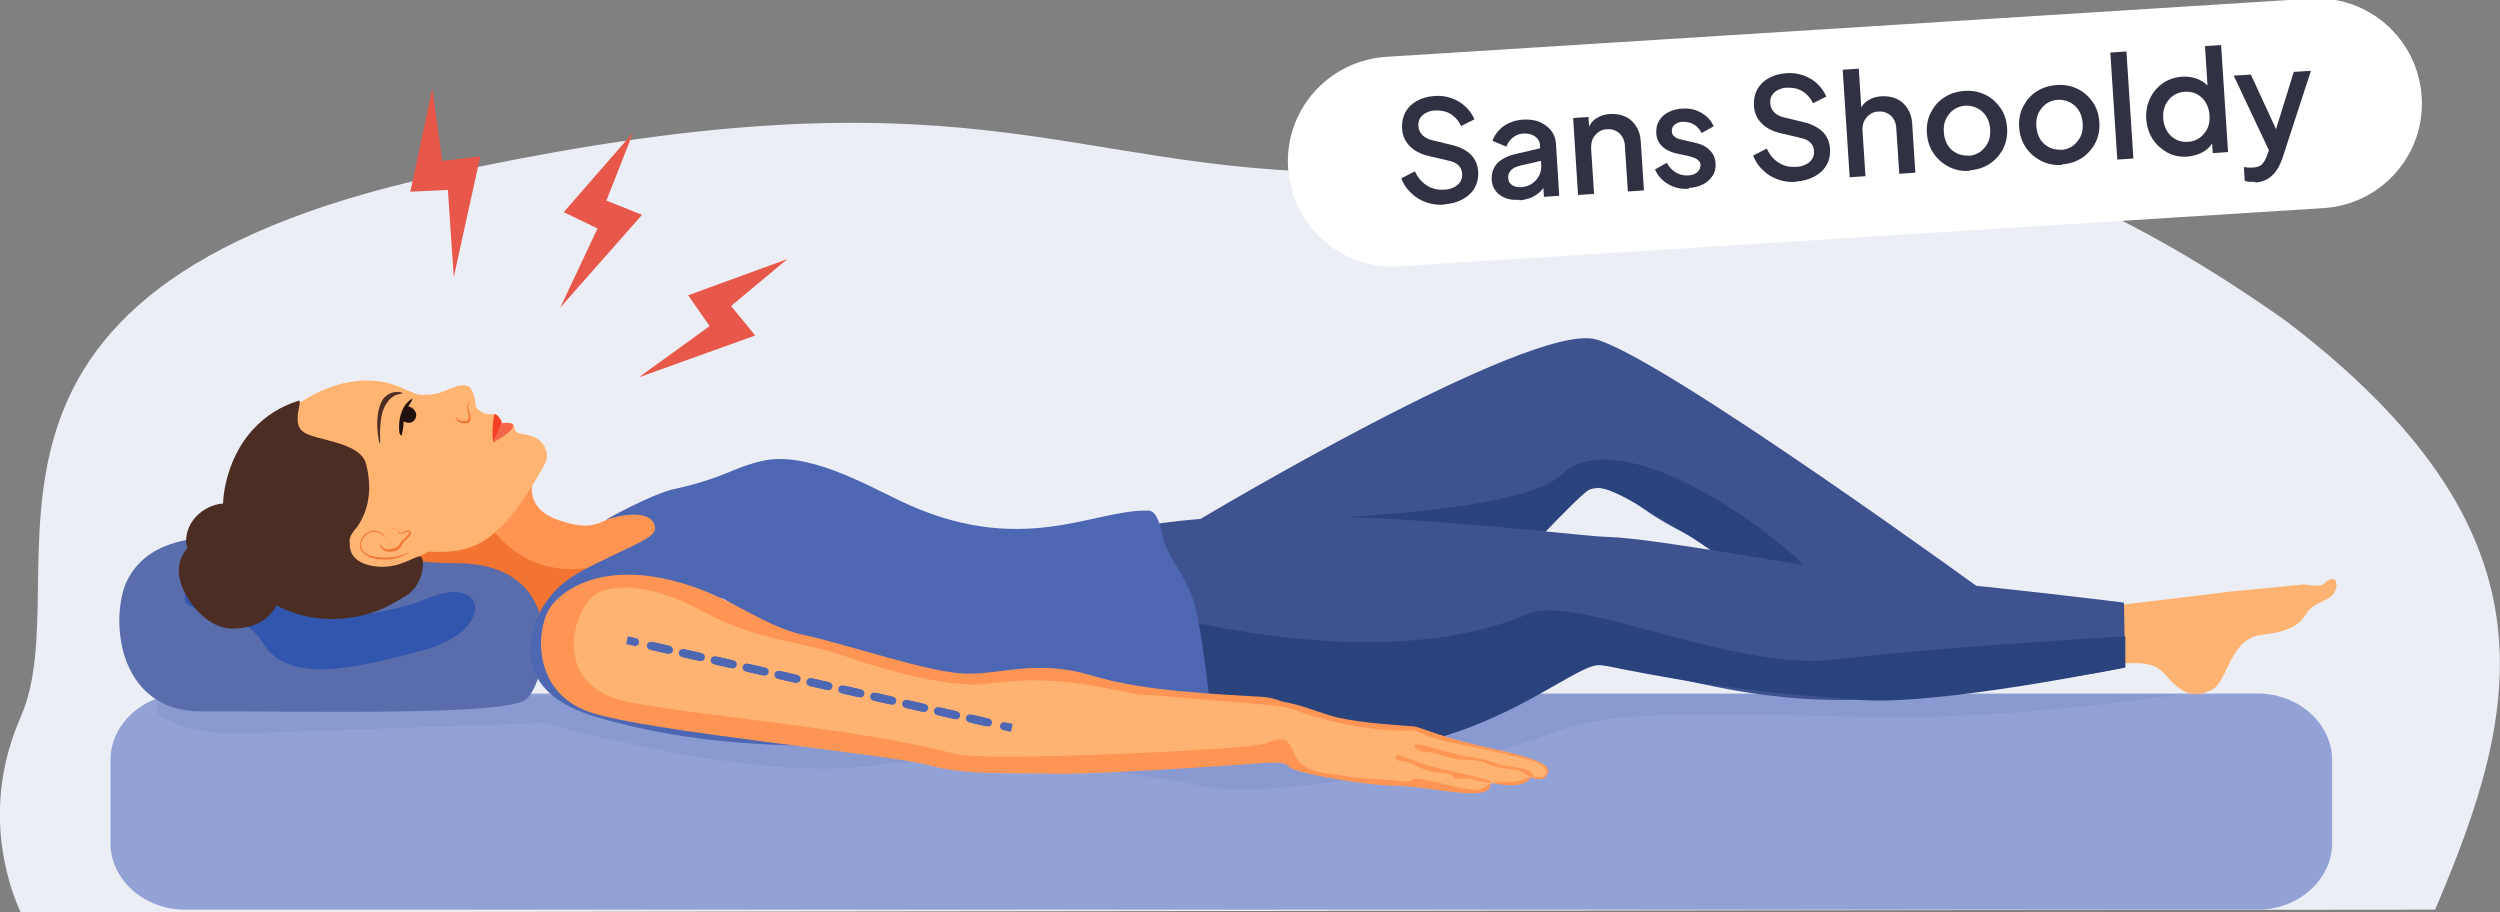
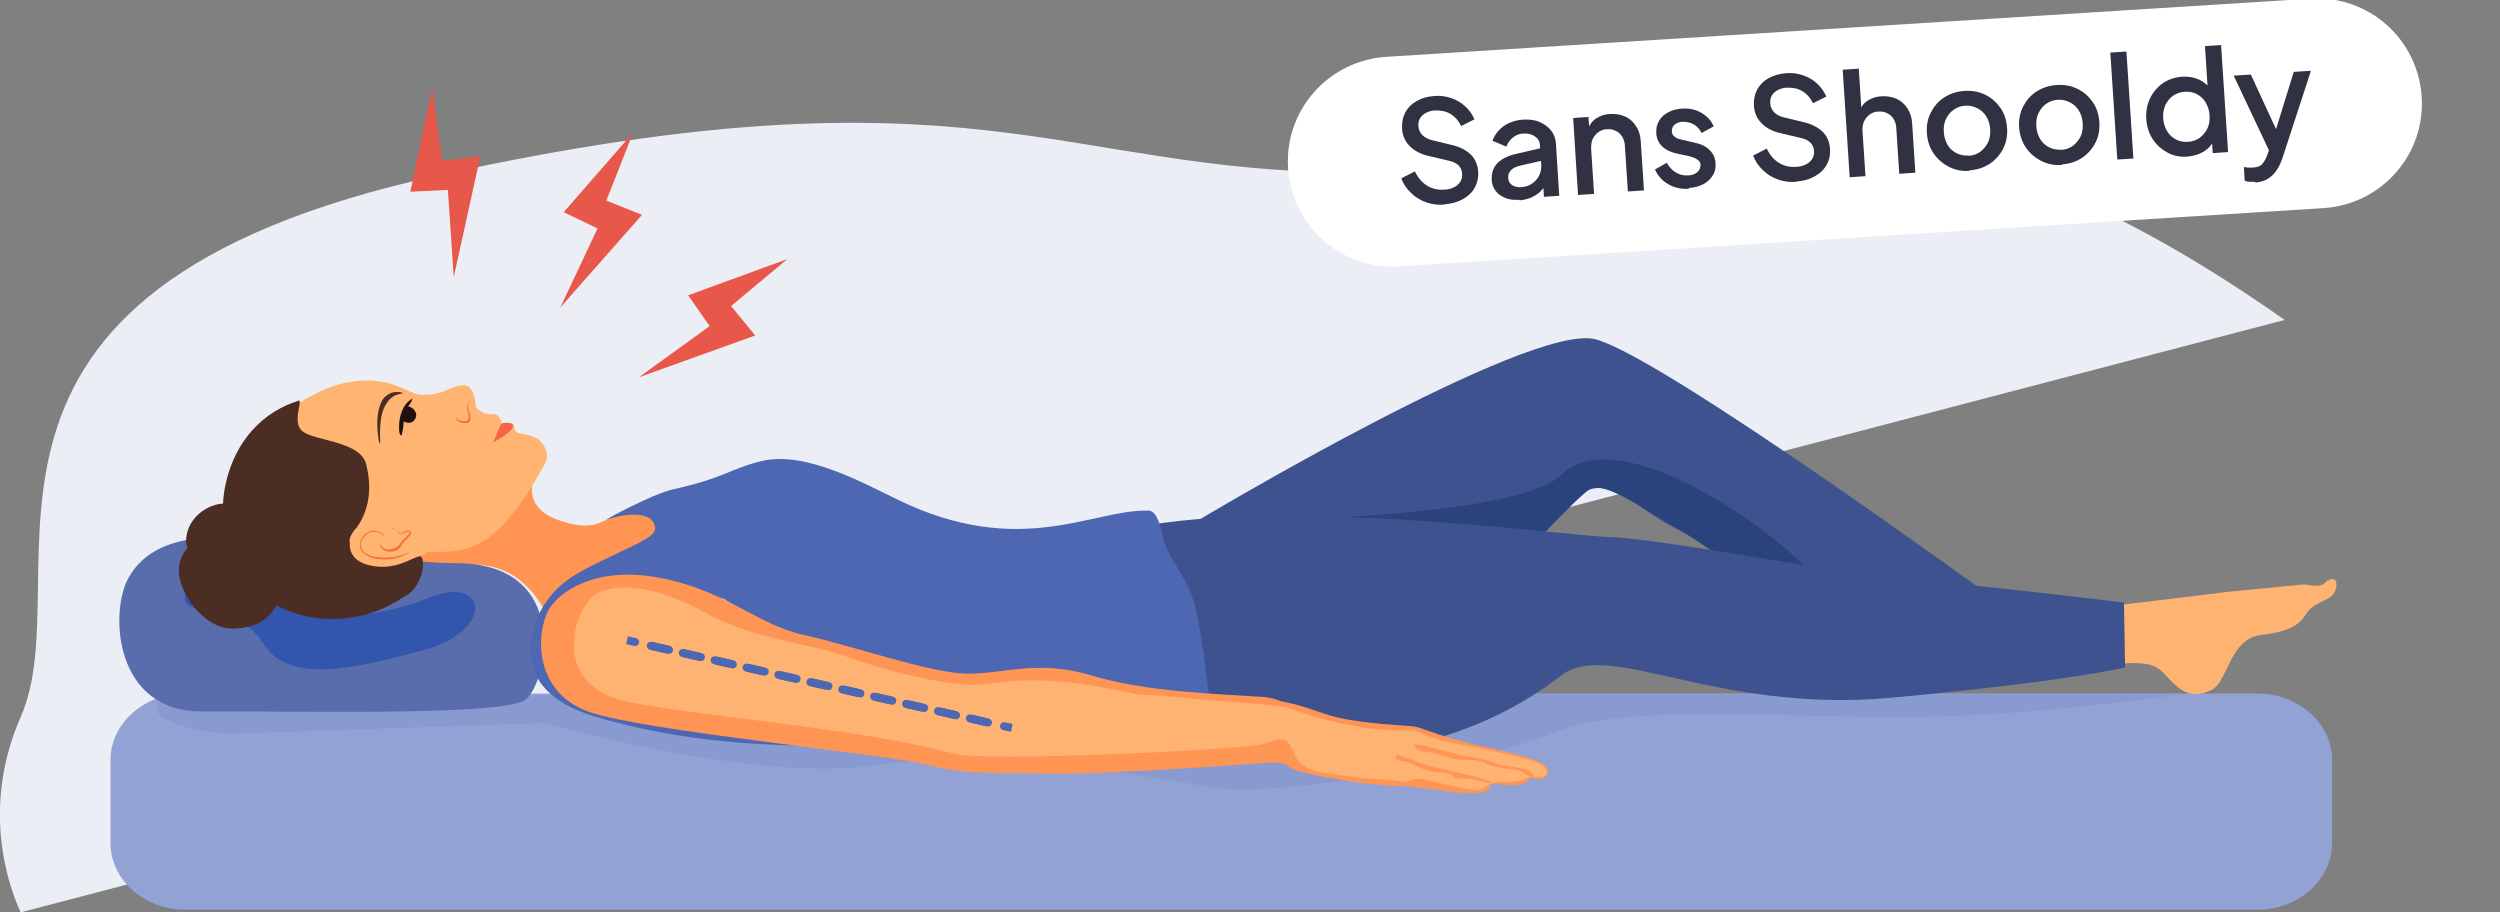
<svg xmlns="http://www.w3.org/2000/svg" id="Calque_1" version="1.1" viewBox="0 0 932.2 340.2">
  <rect x="0" y="0" width="932.2" height="340.2" fill="#808080" stroke="none" />
  <defs>
    <style>
      .st0 {
        fill: #20110e;
      }

      .st1, .st2 {
        fill: none;
        stroke: #4d67b3;
        stroke-linecap: round;
        stroke-miterlimit: 10;
        stroke-width: 3px;
      }

      .st3 {
        fill: #4c2d23;
      }

      .st4 {
        fill: #93a2d5;
      }

      .st5 {
        fill: #ff9453;
      }

      .st6 {
        fill: #ffb471;
      }

      .st7 {
        fill: #2a437d;
      }

      .st8 {
        fill: #3e5290;
      }

      .st9 {
        fill: #303143;
      }

      .st10 {
        fill: #f56547;
      }

      .st11 {
        fill: #fa9c82;
      }

      .st12 {
        fill: #3256ad;
      }

      .st13 {
        fill: #fff;
      }

      .st14 {
        fill: #4d67b3;
      }

      .st15 {
        fill: #f37330;
      }

      .st16 {
        fill: #e8584a;
      }

      .st17 {
        fill: #889ad0;
      }

      .st18 {
        fill: #596cac;
      }

      .st19 {
        fill: #ff9555;
      }

      .st20 {
        fill: #f34024;
      }

      .st2 {
        stroke-dasharray: 6.1 6.1;
      }

      .st21 {
        fill: #ffb372;
      }

      .st22 {
        fill: #eceef6;
        fill-rule: evenodd;
      }
    </style>
  </defs>
-   <path class="st22" d="M7.7,340.2c-5.4-11.8-14.3-40.2,0-72.8,23.5-53.4-42-158.8,156.2-202.1,198.2-43.3,231.1-1,341-1s185-59,347,55c104,79,88.2,144.7,56.1,219.9-131.5,0-759.2,1-900.3,1h0Z" />
+   <path class="st22" d="M7.7,340.2c-5.4-11.8-14.3-40.2,0-72.8,23.5-53.4-42-158.8,156.2-202.1,198.2-43.3,231.1-1,341-1s185-59,347,55h0Z" />
  <path class="st4" d="M841.8,339.2H69c-15.3,0-27.8-11.2-27.8-24.8v-31c0-13.6,12.5-24.8,27.8-24.8h772.8c15.3,0,27.8,11.2,27.8,24.8v31c0,13.6-12.5,24.8-27.8,24.8h0Z" />
  <g id="_x38_">
    <path class="st21" d="M866.5,217.6c-1.1,1.6-7.2.3-7.2.3l-27.8,2.7s-38.2,4.7-43.8,5.3c-.6,0-1.4.1-2.4.2.6,7.3.7,14.6.8,21.9.8-.1,1.6-.2,2.3-.3,16.1-1.7,16.7,1.7,21.1,6.2,4.4,4.5,8.7,6.6,15.1,3.4,6.4-3.2,6.5-19.2,18.9-20.6,12.4-1.4,14.7-5.1,16.7-8.2,2-3.1,6.5-4.3,8.5-5.7s2.9-3.8,2.4-5.8-3.4-.9-4.5.7h0Z" />
  </g>
  <path class="st17" d="M61.2,260.2c-3.3,1.2-3.6,5.7-.6,7.3,5.6,3.1,15,6.4,29,6,25.2-.9,113.2-3.9,113.2-3.9,0,0,79.2,22.5,123.5,15.8s104.3,4.5,126.5,8.4c22.1,3.9,102.5-10.5,125.9-20.3,23.4-9.7,65.5-7.2,119.5-6.1,54,1,114.7-8.5,114.7-8.5h-220.2l-529.4.6-2.1.8h0Z" />
  <path class="st5" d="M203.8,168.5s-15,18.8,4.6,25.5c15.8,5.4,16.5-1.5,29.6-5.9,13.1-4.3,13.1,9.3,1,16-8.9,4.9-27.2,22.3-30,30-2.8,7.8-6.1-24.5-33.6-23.5-23.4.9-42.5,15.9-50.2-10.5s78.6-31.7,78.6-31.7h0Z" />
-   <path class="st15" d="M181,193.4s14.3,28.3,49.3,15.5c29.3-10.8-19.8,26.1-19.8,26.1l-15.8,10.9-44.6-28.5,7.8-24.9,23.1.9h0Z" />
  <path class="st18" d="M47.9,215.5c-7.1,12.7-5.4,50.1,27.6,49.8s112.7,1.9,120.6-4.5c7.9-6.4,17.3-50.8-26.1-50.8s-105-25.3-122.1,5.5h0Z" />
  <path class="st12" d="M87.1,208.9s-11.1,1.5-16.5,9.7c-8.8,13.4,17.6,4.8,27.5,21.2,9.4,15.5,34,9.6,60.2,2.5,26.1-7.1,23.6-28.3,1.7-19.4-13.8,5.6-30.8,8.1-41.7,5.4-23.9-5.9-21.3-24.2-31.2-19.4Z" />
  <g>
    <path class="st6" d="M106.8,153.7s11-9.2,23.8-11.3c15.4-2.5,21.7,4.7,26.4,4.8,3,0,6,0,9.7-1.8,3.8-1.7,7.5-2.7,8.9-.4,2.2,3.7,1.3,6.2,2.2,7.2,1.2,1.3,3.5,2.7,6.5,2.2.9-.2,3,1.9,2.7,3.9,0,0,2.7-1.3,4.3,0,1.1.9-.2,2,1.8,3.1.7.4,6.2.7,8.5,3.2s3.2,5.6,1.4,8.7c-1.9,3.1-12,23.3-24.8,29.6-8.5,4.2-18.3,3.1-35.1,1.2-16.8-1.9-26.1-3-26.1-3,0,0-18.2-39.5-10.2-47.4h0Z" />
    <path class="st3" d="M141.5,165.4s-.4-1.5-.6-3.7c-.3-2.2-.4-5.3.2-8.3.1-.8.4-1.5.6-2.3.3-.7.6-1.5,1-2.1.4-.7,1-1.2,1.6-1.6.3-.2.6-.4.9-.6.3,0,.6-.3.9-.4.3,0,.6,0,.9-.2h2.1c.7.2,1,.3,1,.3v.2s-.4,0-1,.2c-.3,0-.7.2-1.1.3-.2,0-.4.2-.6.2l-.6.3c-.4.3-.8.6-1.2.9-.4.4-.8.8-1.1,1.3-.4.5-.7,1.1-1,1.6-.3.6-.6,1.3-.8,1.9-.8,2.7-1,5.7-1,7.9s.1,3.7.1,3.7h-.2v.4h0Z" />
    <path class="st15" d="M175.6,149.9s-.2,0-.5.3c-.3.2-.6.7-.6,1.3s0,.6.1,1c.1.3.3.7.4,1.1.3.8.5,1.7.4,2.6,0,.5-.3,1-.7,1.3-.2.2-.4.3-.7.3h-.7c-.9,0-1.7-.2-2.3-.6s-.9-.9-1-1.3-.1-.6-.1-.6h0s0,.2.3.5c.2.3.5.7,1.1.9.5.3,1.2.4,2,.3h.5c.1,0,.3,0,.4-.2.3-.2.5-.5.5-.8.2-.7,0-1.6-.2-2.4-.1-.4-.3-.8-.3-1.1v-1.1c.1-.7.5-1.2.8-1.4s.5-.3.5-.3h0v.2h.1Z" />
-     <path class="st20" d="M184.3,154.5s-1.1,5-.4,10.5l3.1-6.6s.5-1-.8-2.6c-1.2-1.6-1.9-1.3-1.9-1.3h0Z" />
    <path class="st10" d="M191.3,158.7c0,1.7-2.9,3.7-7.4,6.3,0,0,2.7-6.4,2.9-6.9s4.5-.9,4.5.6h0Z" />
    <path class="st3" d="M111.1,149.4c2.4-.8-2.7,8,1.8,11.5,4.4,3.5,21.4,3.6,23.6,12.1s1.6,17.6-4.6,25.2c-6.2,7.6,7.1,10.3,24.5,9.2,2.5-.2,1.8,10.6-4.8,14.6-4.9,2.9-11.1,7.4-23.4,8.6-18.9,1.8-30.1-8.2-30.1-8.2,0,0-19.5-16.5-14-41.8,3.7-16.9,14.5-27.2,27-31.1h0Z" />
    <path class="st6" d="M141,193.8s-7.2,1.2-9.2,4.4-3.1,10.5,6,12.6,15.1-2.4,18.5-3.4,6.3-4.1,4.8-6.6-11-7.6-20.1-6.9h0Z" />
    <path class="st15" d="M143.5,200.2s-.3-.4-1.1-.9c-.4-.3-.9-.6-1.5-.8s-1.3-.3-2.1-.2-1.5.5-2.2,1.1-1.3,1.3-1.7,2.2-.5,1.9-.1,2.8c.3.9,1.1,1.7,2,2.2s1.9.8,2.9,1,2.1.2,3,.3c2,0,3.8,0,5.3-.4.8-.2,1.5-.4,2.1-.6.6-.2,1.1-.4,1.6-.6.9-.3,1.4-.5,1.4-.5h0s-.5.3-1.3.7-2,1.1-3.6,1.5-1.7.4-2.6.5c-.9.1-1.9.1-2.9.1s-2-.1-3.1-.4c-1.1-.2-2.1-.6-3.1-1.2-.9-.6-1.8-1.5-2.1-2.5-.4-1.1-.2-2.2.2-3.2.4-.9,1.1-1.7,1.8-2.3.8-.6,1.6-1,2.4-1.1.8-.1,1.6,0,2.2.3.6.2,1.1.6,1.5.8.8.6,1.1,1,1.1,1h0v.2h0Z" />
    <path class="st15" d="M146,197.2h1.1c.3,0,.8.1,1.2.4.2.2.4.4.5.6,0,.1,0,.3.1.4,0,.1,0,.3.2.3,0,.1.4,0,.6,0,.3-.1.5-.3.8-.5s.6-.4.9-.5c.3-.1.8-.2,1.2,0,.1,0,.2,0,.3.2l.2.2c.2.3.2.6.1.8-.2.5-.4.8-.7,1-.5.6-1.1,1.1-1.6,1.6s-.9,1.1-1.2,1.7l-.3.5c-.1.2-.3.4-.4.5-.2.1-.3.3-.5.4l-.5.3c-.7.4-1.4.6-2.1.6s-1.4,0-2-.2-1.1-.5-1.4-.9c-.3-.4-.6-.7-.7-1.1-.2-.3-.2-.6-.2-.8v-.3h0v.3c.1.2.2.4.5.7.3.5,1,1.2,2,1.4.5,0,1.1.1,1.7,0,.6-.1,1.2-.3,1.8-.6l.4-.2.4-.3.3-.3.3-.4c.4-.7.9-1.3,1.5-1.9.5-.5,1.1-1,1.6-1.6.3-.2.5-.5.6-.8v-.2l-.2-.2h-.1c-.5-.2-1.2.2-1.7.4-.3.2-.6.3-.9.4-.1,0-.3.1-.5.1s-.4,0-.5-.2-.2-.3-.2-.4c0-.2,0-.3-.1-.4,0-.2-.2-.4-.4-.6-.3-.3-.7-.4-1-.5-.6-.1-1,0-1,0h-.1Z" />
    <path class="st3" d="M69.4,202.2c-.2-10.1,10.1-15.3,15.5-14.3,2.5.4,7,19.3,9,25.1,1.9,5.8,2,8.1,2,8.1,2.7,5.8-2.7,9.5-7.8,4.9-5.1-4.5-11.6-9.2-10.7-15.9.9-6.6-7.8-1.8-8-7.9h0Z" />
    <path class="st3" d="M72.9,201.8s-6.5,3.6-6.2,11.5c.2,7.9,9.4,21.4,20.4,21.1,11-.3,14.4-5.8,16.4-9.3,2.1-3.5-23-29-30.6-23.3Z" />
  </g>
  <path class="st8" d="M446.3,194.3s123.8-74.2,148.6-67.8c24.7,6.4,148.6,96.7,148.6,96.7l-35.1,4.8s-68.2-18.5-95.6-38.3c-24.6-17.8-22.3-1.2-45.4,13.3-23,14.5-121.1-8.6-121.1-8.6h0Z" />
  <path class="st7" d="M446.3,194.3s117,.8,135.9-17.3c18.9-18.1,66.7,11.2,90,33.3s-10.3,12.6-10.3,12.6c0,0-20.5-16.2-34.8-24.8-14.3-8.5-29.1-18.9-34.3-15.7s-30.9,31.2-30.9,31.2l-115.6-19.3h0Z" />
  <path class="st8" d="M405.6,215.5l-3.3,51.8s105.9,41.9,179.8-15.4c17.8-13.8,57.2,14.2,122.8,8.3,65.5-6,87.5-11.3,87.5-11.3l-.4-24.2s-45-5.6-81.1-8.8c-30.1-2.7-91.8-15.2-111.7-15.7-15.9-.5-127.2-16-182.7-2-9.1,2.3-10.9,8-10.9,17.4h0Z" />
-   <path class="st7" d="M425.3,227s86.4,26.7,144.5,1.9c18-7.7,76.6,21.7,114.7,17,38.1-4.7,108-8.6,108-8.6v11.5s-69,14.3-98.6,12.2c-29.6-2.2-51.2-3.8-96.5-13-7-1.4-26.3,15.9-55.8,25.4s-83.3,14.4-109.1,2.3c-25.9-12.1-7.2-48.8-7.2-48.8h0Z" />
  <path class="st14" d="M200,231.2c1.8-4.8,5.8-10.3,9.8-13.5,4.3-3.5,7.8-5.4,20.4-11.4,10.4-4.9,14.8-6.9,14-10.1-2-8-18.3-2.4-18.3-2.4,0,0,16.9-9.5,25.3-11.4,19.1-4.2,21.1-7.7,32.9-10.5,16.3-3.9,38.3,8.5,50.8,14.5,45.7,22.2,72.9,3.3,93.4,4,3.2.1,4.6,6.3,5.2,9.5,1.7,8.4,9.6,15,12.4,27.3,4.8,21.6,6.5,53.4,8.1,57.2,1.7,4.2-27.7-7.9-39.6-8.7-57.1-3.8-113.8-32.5-113.8-32.5l-30.7-19.9s-48.3-10.4-53.3,0c-2.4,4.9,2.8,33.1,18.2,35.5s142.6,12.5,142.6,12.5c0,0-83.5,17.6-155.5-4.1-28-8.4-25.6-25.8-21.9-36.1h0Z" />
  <g>
    <path class="st19" d="M548.6,277.3c-14.3-3.5-18.5-6.2-22-6.5s-18.2-1-28-3.3c-6.7-1.6-11.6-4.3-20.9-6-1.9-.8-4-1.4-6.5-1.6-17.7-1.2-43.9-1.9-64.1-8s-32.7-.6-46.4-.7c-13.7-.1-44.1-10.8-61.2-14.5-17-3.7-28.8-16.5-53.2-21.2-24.4-4.7-37.6,5.3-41.4,11.4-5.1,8.3-6.4,31.2,14.9,38.6,21.3,7.3,112.3,15.8,126.5,19.8,14.2,4,30.7,2.7,46.3,3.2,12.6.4,59-2.5,80.4-4.1h2.5c4.8-.2,3.8,1.4,7.4,2.7s23.3,5.6,37.8,5.9c14.5.3,36.2,6.9,35.1-1.2,0,0,12.1,3.3,15-2,0,0,5.3,2.6,6.5-1.9,1.1-4.5-14.5-7.2-28.8-10.6h.1Z" />
    <path class="st21" d="M575.3,285.5c-2.4-1.9-8.6-3-13.7-4.3-5.1-1.3-13.3-2.7-23-4.9-8.2-1.9-10-4.1-12.2-4-11.9.7-29.7-2.2-45.5-8.2-3.9-1.5-32.5-2.9-43.8-4.3-2.2-.3-6.7-.6-12.5-.8h0c-23.3-4.9-36.6-6.8-56.5-4-11.5,1.6-34.3-3.7-51.7-9.9-17.4-6.2-34.1-6-54.3-17.1-20.1-11.1-34.4-9.9-39.7-6.6-8.8,5.4-17.7,34.7,12.2,40.4,30,5.7,87.1,10,121.4,19.3,11.3,3,110.6-1.5,116.2-4,10.9-4.9,8.4,4.3,13.2,7.9,4.8,3.6,11.3,3.5,17.3,4.5s15.9,1.1,18.9,1.7,3.4.2,5.4-.7c2-1,12.5,2.5,20.9,3.8,2.9.4,4.4.1,5.1-.4,1.6-1.3,4.3-2.5,6.4-2.4,5,.3,7.6-.3,9-1,1.5-.7,3.1-1,4.7-.8,4.2.6,4.3-2.4,2.3-4v-.2h-.1Z" />
    <path class="st19" d="M521.5,281.5s10.5,4.1,15.5,5.1,24.5,5.4,17.8,5.3c-1.1,0-7.5-2.3-10.5-1.6-3.1.7-1.2-1.8-6-2.1s-5.8-.7-8.2-1.7c-2.3-.9-5.2-2.8-7.6-2.7-2.4,0-2.9-2.5-1-2.2h0Z" />
    <path class="st19" d="M527.6,277.8c-1,.6,1.6,2.5,4.7,2.7,3.1.1,6.9,1.6,9.7,2.4s8.1-.2,11.9,1.6c3.8,1.8,7.6,2.1,10.6,2.4,2.9.3,5,2.5,6.2,2.8s1.9-1.4-1.1-2.6-8.7-1.1-11.4-2.3c-2.7-1.1-7.9-2.5-11-2.7s-18.1-5.2-19.6-4.4h0Z" />
  </g>
  <path class="st11" d="M425.3,263.7" />
  <path class="st0" d="M149.7,162.5c-1.1-.7-.8-2.2-.9-3.3,0-4,1.3-8.5,5-10.6-.3,1.1-.9,2-1.6,2.9,2.1.4,3.8,2.7,2.6,4.7-.8,1.7-2.9,1.8-4.3.9,0,1.8-.3,3.6-.8,5.4h0Z" />
  <g>
    <polygon class="st16" points="293.6 96.6 256.6 110.1 264.6 121.6 238.2 140.7 281.6 125.1 272.6 114.1 293.6 96.6" />
    <polygon class="st16" points="236.1 49.4 210.2 79.1 222.8 85.2 208.9 114.7 239.4 80.1 226.1 74.8 236.1 49.4" />
    <polygon class="st16" points="161.2 33 153 71.5 167 70.8 169.2 103.3 179.1 58.3 164.9 60 161.2 33" />
  </g>
  <g>
    <polyline class="st1" points="236.8 239.4 233.8 238.7 236.8 239.4" />
    <line class="st2" x1="242.7" y1="240.8" x2="371.4" y2="270.1" />
    <polyline class="st1" points="374.4 270.8 377.3 271.4 374.4 270.8" />
    <line class="st2" x1="368.4" y1="269.4" x2="239.8" y2="240.1" />
  </g>
  <path class="st13" d="M516.8,21.2L861.5-.5c21.6-1.4,40.1,15,41.5,36.6h0c1.4,21.6-15,40.1-36.6,41.5l-344.6,21.7c-21.6,1.4-40.1-15-41.5-36.6h0c-1.4-21.6,15-40.1,36.6-41.5Z" />
  <g>
    <path class="st9" d="M538.7,76.3c-2.5.2-4.8-.1-7-.9-2.2-.8-4-1.9-5.6-3.5-1.6-1.5-2.8-3.3-3.6-5.4l5.1-2.6c1.1,2.4,2.6,4.1,4.5,5.3,1.9,1.2,4.1,1.7,6.5,1.5,1.4,0,2.6-.4,3.6-.9,1-.5,1.8-1.2,2.3-2,.5-.8.8-1.8.7-2.9,0-1.4-.6-2.5-1.4-3.3-.9-.8-2.1-1.4-3.7-1.7l-7.6-1.8c-3-.7-5.3-2-7-3.8-1.7-1.8-2.6-4-2.7-6.5-.1-2.2.3-4.1,1.2-5.9,1-1.8,2.4-3.2,4.2-4.2,1.9-1.1,4-1.7,6.5-1.9,2.4-.2,4.5.1,6.5.8,2,.7,3.7,1.7,5.2,3.1,1.5,1.4,2.6,3,3.4,4.8l-5,2.5c-.9-2-2.3-3.5-3.9-4.5-1.7-1-3.6-1.4-5.8-1.3-1.3,0-2.4.4-3.4.9-1,.5-1.7,1.2-2.2,2-.5.8-.7,1.8-.6,2.9,0,1.3.6,2.4,1.4,3.3.9.9,2.1,1.6,3.8,2l7,1.7c3.2.7,5.6,2,7.3,3.6,1.7,1.7,2.6,3.8,2.8,6.5.1,2.2-.3,4.1-1.3,5.9-1,1.8-2.5,3.2-4.5,4.3s-4.2,1.7-6.9,1.9Z" />
    <path class="st9" d="M566.5,74.5c-1.9.1-3.7,0-5.2-.7-1.5-.6-2.7-1.4-3.6-2.6-.9-1.2-1.4-2.6-1.5-4.2,0-1.5.2-3,.8-4.2.6-1.3,1.6-2.4,3-3.3,1.4-.9,3.2-1.7,5.3-2.1l9.8-2.3.3,4.7-8.7,2c-1.6.4-2.7,1-3.4,1.8-.7.8-1,1.7-.9,2.8,0,1.1.5,2,1.4,2.6.9.6,2,.9,3.3.8,1.6-.1,3-.5,4.1-1.3,1.2-.8,2.1-1.8,2.7-3,.6-1.2.9-2.6.8-4l-.5-7.3c0-1.4-.7-2.5-1.8-3.3-1.1-.8-2.5-1.2-4.3-1.1-1.5,0-2.9.6-4,1.5-1.1.9-1.9,2-2.4,3.4l-5.2-2.2c.5-1.4,1.3-2.7,2.4-3.9,1.1-1.2,2.4-2.1,4-2.8,1.6-.7,3.3-1.1,5.1-1.2,2.2-.1,4.3.1,6.1.9s3.2,1.8,4.3,3.2c1.1,1.4,1.7,3.1,1.8,5.1l1.2,19.2-5.7.4-.3-5.1h1.2c-.6,1.2-1.4,2.3-2.3,3.2-1,.9-2.1,1.6-3.4,2.2-1.3.5-2.8.9-4.3,1Z" />
    <path class="st9" d="M588.4,72.5l-1.8-28.5,5.7-.4.4,5.6-.7-.7c.6-1.8,1.6-3.3,3.1-4.3,1.5-1,3.2-1.6,5.3-1.7,2.1-.1,4,.2,5.7,1,1.7.8,3,2,4,3.6,1,1.6,1.6,3.4,1.7,5.5l1.2,18.4-6,.4-1.1-16.8c0-1.4-.4-2.6-1-3.6-.6-1-1.4-1.7-2.4-2.2-1-.5-2.1-.7-3.3-.6-1.2,0-2.3.4-3.2,1.1-.9.6-1.6,1.5-2.1,2.5-.5,1-.6,2.3-.6,3.7l1.1,16.8-6,.4Z" />
    <path class="st9" d="M629.9,70.4c-3,.2-5.6-.4-7.8-1.7-2.3-1.3-3.9-3.1-5-5.5l4.4-2.5c.9,1.6,2,2.8,3.4,3.6,1.4.9,2.9,1.2,4.6,1.1,1.4,0,2.5-.5,3.4-1.2.8-.7,1.2-1.6,1.2-2.7,0-.7-.3-1.2-.7-1.6-.4-.4-.9-.7-1.5-1-.6-.2-1.2-.4-1.8-.6l-4.6-1c-2.5-.5-4.5-1.5-5.8-2.8-1.3-1.3-2-2.9-2.1-4.8-.1-1.7.2-3.3,1-4.6.8-1.4,1.9-2.4,3.4-3.2,1.5-.8,3.2-1.3,5.2-1.4,2.6-.2,5,.3,7.1,1.5,2.1,1.2,3.7,2.8,4.7,5.1l-4.5,2.5c-.7-1.4-1.6-2.4-2.9-3.2-1.2-.7-2.6-1-4.1-1-1.3,0-2.3.5-3.1,1.1-.7.7-1.1,1.5-1,2.5,0,.7.3,1.2.6,1.6.4.4.9.7,1.4,1,.6.2,1.2.4,1.8.5l4.7,1.1c2.4.5,4.3,1.4,5.6,2.8,1.4,1.3,2.1,3,2.2,5,.1,1.7-.2,3.2-1.1,4.5-.8,1.3-2,2.4-3.5,3.2-1.5.8-3.4,1.3-5.5,1.4Z" />
    <path class="st9" d="M669.9,67.8c-2.5.2-4.8-.1-7-.9-2.2-.8-4-1.9-5.6-3.5-1.6-1.5-2.8-3.3-3.6-5.4l5.1-2.6c1.1,2.4,2.6,4.1,4.5,5.3,1.9,1.2,4.1,1.7,6.5,1.5,1.4,0,2.6-.4,3.6-.9,1-.5,1.8-1.2,2.3-2,.5-.8.8-1.8.7-2.9,0-1.4-.6-2.5-1.4-3.3-.9-.8-2.1-1.4-3.7-1.7l-7.6-1.8c-3-.7-5.3-2-7-3.8s-2.6-4-2.7-6.5c-.1-2.2.3-4.1,1.2-5.9,1-1.8,2.4-3.2,4.2-4.2s4-1.7,6.5-1.9c2.4-.2,4.5.1,6.5.8,2,.7,3.7,1.7,5.2,3.1,1.5,1.4,2.6,3,3.4,4.8l-5,2.5c-.9-2-2.3-3.5-3.9-4.5-1.7-1-3.6-1.4-5.8-1.3-1.3,0-2.4.4-3.4.9-1,.5-1.7,1.2-2.2,2-.5.8-.7,1.8-.6,2.9,0,1.3.6,2.4,1.4,3.3s2.1,1.6,3.8,2l7,1.7c3.2.7,5.6,2,7.3,3.6,1.7,1.7,2.6,3.8,2.8,6.5.1,2.2-.3,4.2-1.3,5.9-1,1.8-2.5,3.2-4.5,4.3s-4.2,1.7-6.9,1.9Z" />
    <path class="st9" d="M689.7,65.9l-2.6-39.9,6-.4,1.1,17-1-.7c.6-1.8,1.6-3.3,3.1-4.3,1.5-1,3.2-1.6,5.3-1.7,2.1-.1,4,.2,5.7,1,1.7.8,3,2,4,3.6,1,1.6,1.6,3.4,1.7,5.4l1.2,18.5-6,.4-1.1-16.8c0-1.4-.4-2.6-1-3.6-.6-1-1.4-1.7-2.4-2.2-1-.5-2.1-.7-3.3-.6-1.2,0-2.3.4-3.2,1.1-.9.6-1.6,1.5-2.1,2.5s-.7,2.3-.6,3.7l1.1,16.8-6,.4Z" />
    <path class="st9" d="M734.4,63.7c-2.8.2-5.3-.3-7.7-1.5-2.3-1.2-4.2-2.8-5.7-5-1.5-2.2-2.3-4.7-2.5-7.5-.2-2.9.3-5.5,1.5-7.8,1.2-2.3,2.8-4.2,5-5.6,2.2-1.4,4.7-2.2,7.5-2.4,2.8-.2,5.4.3,7.7,1.4,2.3,1.1,4.2,2.8,5.7,4.9,1.5,2.1,2.3,4.7,2.5,7.5.2,2.9-.3,5.5-1.5,7.8-1.2,2.3-2.9,4.2-5,5.6-2.2,1.4-4.6,2.2-7.4,2.4ZM734,58.1c1.7-.1,3.1-.6,4.4-1.5,1.2-.9,2.2-2.1,2.9-3.5s.9-3.1.8-4.9c-.1-1.8-.6-3.4-1.4-4.7-.8-1.3-1.9-2.4-3.3-3.1-1.4-.7-2.9-1.1-4.5-1-1.7.1-3.1.6-4.4,1.5-1.3.9-2.2,2.1-2.9,3.5-.7,1.4-.9,3.1-.8,4.8.1,1.8.6,3.4,1.4,4.8.8,1.4,2,2.4,3.3,3.1,1.4.7,2.9,1,4.5.9Z" />
    <path class="st9" d="M768.8,61.5c-2.8.2-5.3-.3-7.7-1.5-2.3-1.2-4.2-2.8-5.7-5-1.5-2.2-2.3-4.7-2.5-7.5-.2-2.9.3-5.5,1.5-7.8,1.2-2.3,2.8-4.2,5-5.6,2.2-1.4,4.7-2.2,7.5-2.4,2.8-.2,5.4.3,7.7,1.4,2.3,1.1,4.2,2.8,5.7,4.9,1.5,2.1,2.3,4.7,2.5,7.5.2,2.9-.3,5.5-1.5,7.8-1.2,2.3-2.9,4.2-5,5.6-2.2,1.4-4.6,2.2-7.4,2.4ZM768.5,55.9c1.7-.1,3.1-.6,4.4-1.5,1.2-.9,2.2-2.1,2.9-3.5s.9-3.1.8-4.9c-.1-1.8-.6-3.4-1.4-4.7-.8-1.3-1.9-2.4-3.3-3.1-1.4-.7-2.9-1.1-4.5-1-1.7.1-3.1.6-4.4,1.5-1.3.9-2.2,2.1-2.9,3.5-.7,1.4-.9,3.1-.8,4.8.1,1.8.6,3.4,1.4,4.8.8,1.4,2,2.4,3.3,3.1,1.4.7,2.9,1,4.5.9Z" />
    <path class="st9" d="M789.5,59.5l-2.6-39.9,6-.4,2.6,39.9-6,.4Z" />
    <path class="st9" d="M815.6,58.4c-2.7.2-5.2-.3-7.4-1.5-2.2-1.2-4.1-2.9-5.5-5-1.4-2.2-2.2-4.7-2.4-7.5-.2-2.8.3-5.4,1.4-7.7,1.1-2.3,2.7-4.2,4.8-5.7,2.1-1.4,4.5-2.2,7.2-2.4,2.2-.1,4.3.2,6.1,1,1.8.8,3.3,2,4.4,3.5l-.9,1.4-1.1-17.3,6-.4,2.6,39.9-5.7.4-.4-5.8.8,1.1c-.9,1.8-2.2,3.2-3.9,4.2-1.8,1-3.7,1.6-6,1.8ZM815.8,52.9c1.7-.1,3.1-.6,4.4-1.5,1.2-.9,2.2-2.1,2.9-3.5s.9-3.1.8-4.9c-.1-1.8-.6-3.3-1.4-4.7s-1.9-2.4-3.3-3.2c-1.4-.7-2.9-1-4.5-.9-1.7.1-3.1.6-4.4,1.5-1.3.9-2.2,2.1-2.9,3.5-.6,1.4-.9,3.1-.8,4.8.1,1.8.6,3.4,1.4,4.8.8,1.4,1.9,2.4,3.3,3.2,1.4.7,2.9,1,4.6.9Z" />
    <path class="st9" d="M841,67.8c-.7,0-1.4,0-2.1,0-.7,0-1.3-.2-1.9-.4l-.3-5.1c.4,0,.9.1,1.5.2.6,0,1.2,0,1.7,0,1.7-.1,2.9-.5,3.6-1.3.7-.8,1.4-1.9,1.9-3.4l1.6-4.4.2,5.1-14.3-30.3,6.4-.4,10.7,23.2h-2.2c0,.1,7.5-24.2,7.5-24.2l6.4-.4-10.6,32.5c-.6,1.7-1.3,3.3-2.2,4.6-.9,1.3-2,2.4-3.3,3.2-1.3.8-2.9,1.2-4.7,1.4Z" />
  </g>
</svg>